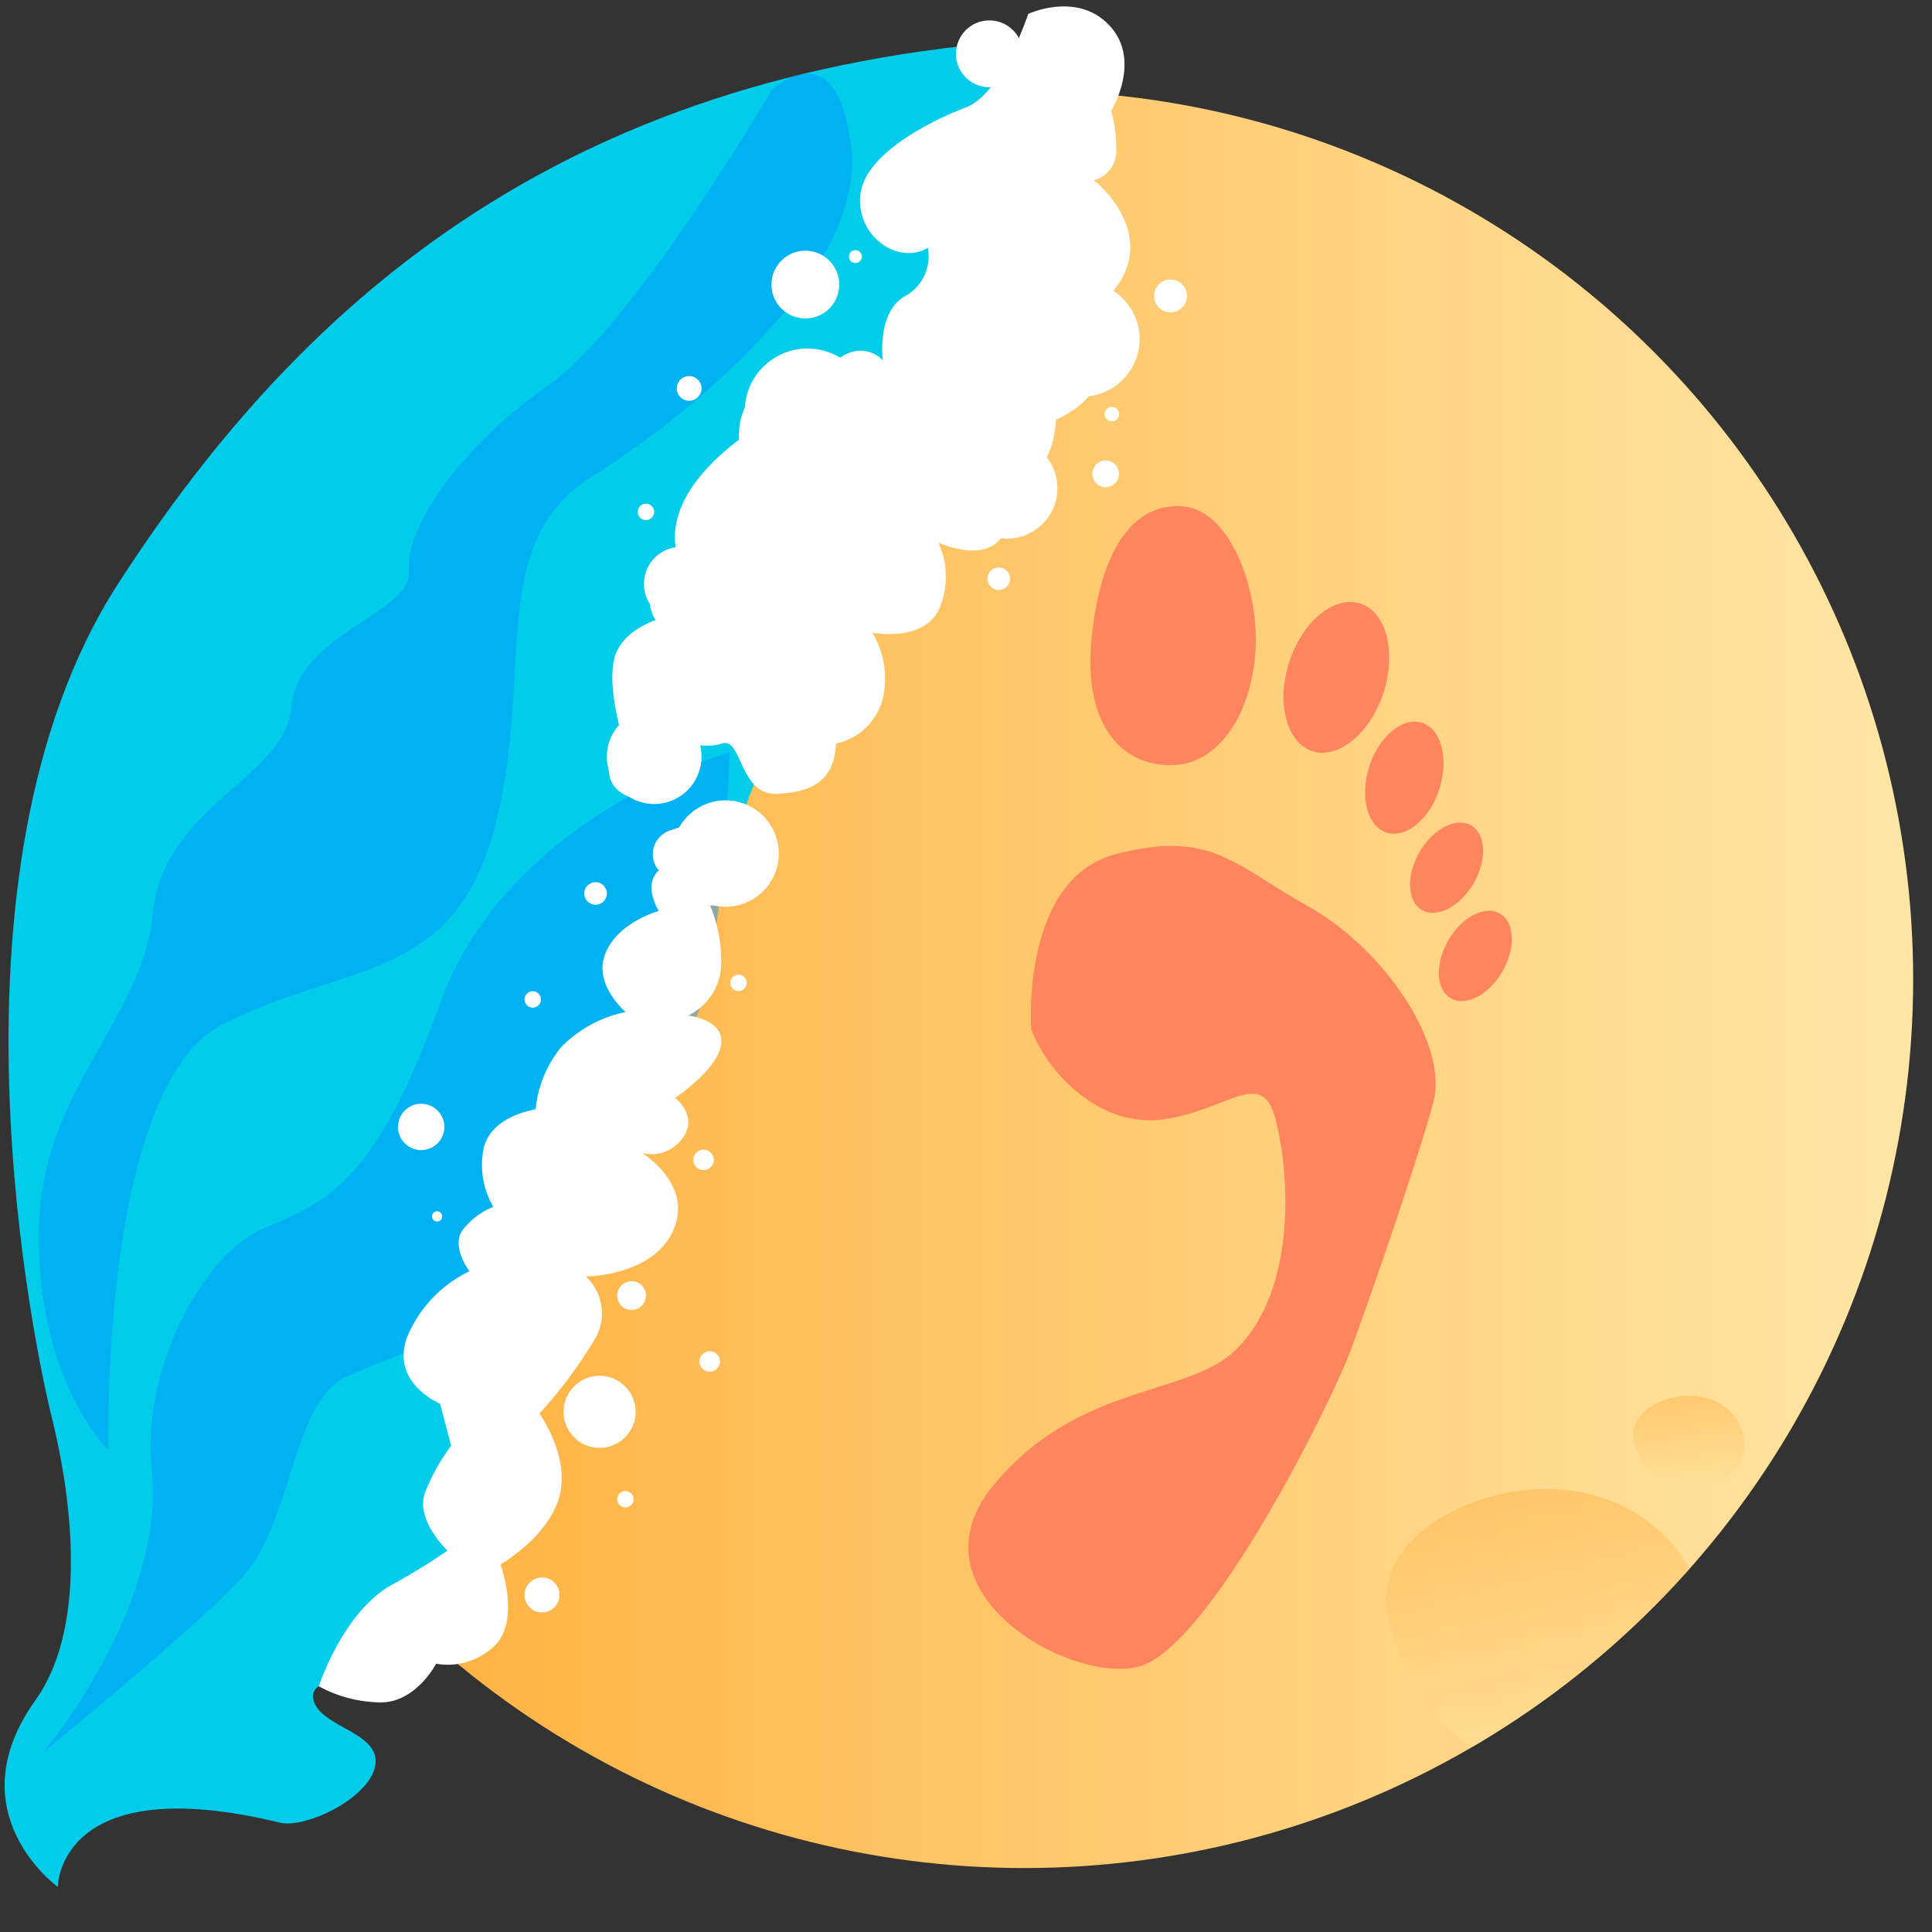
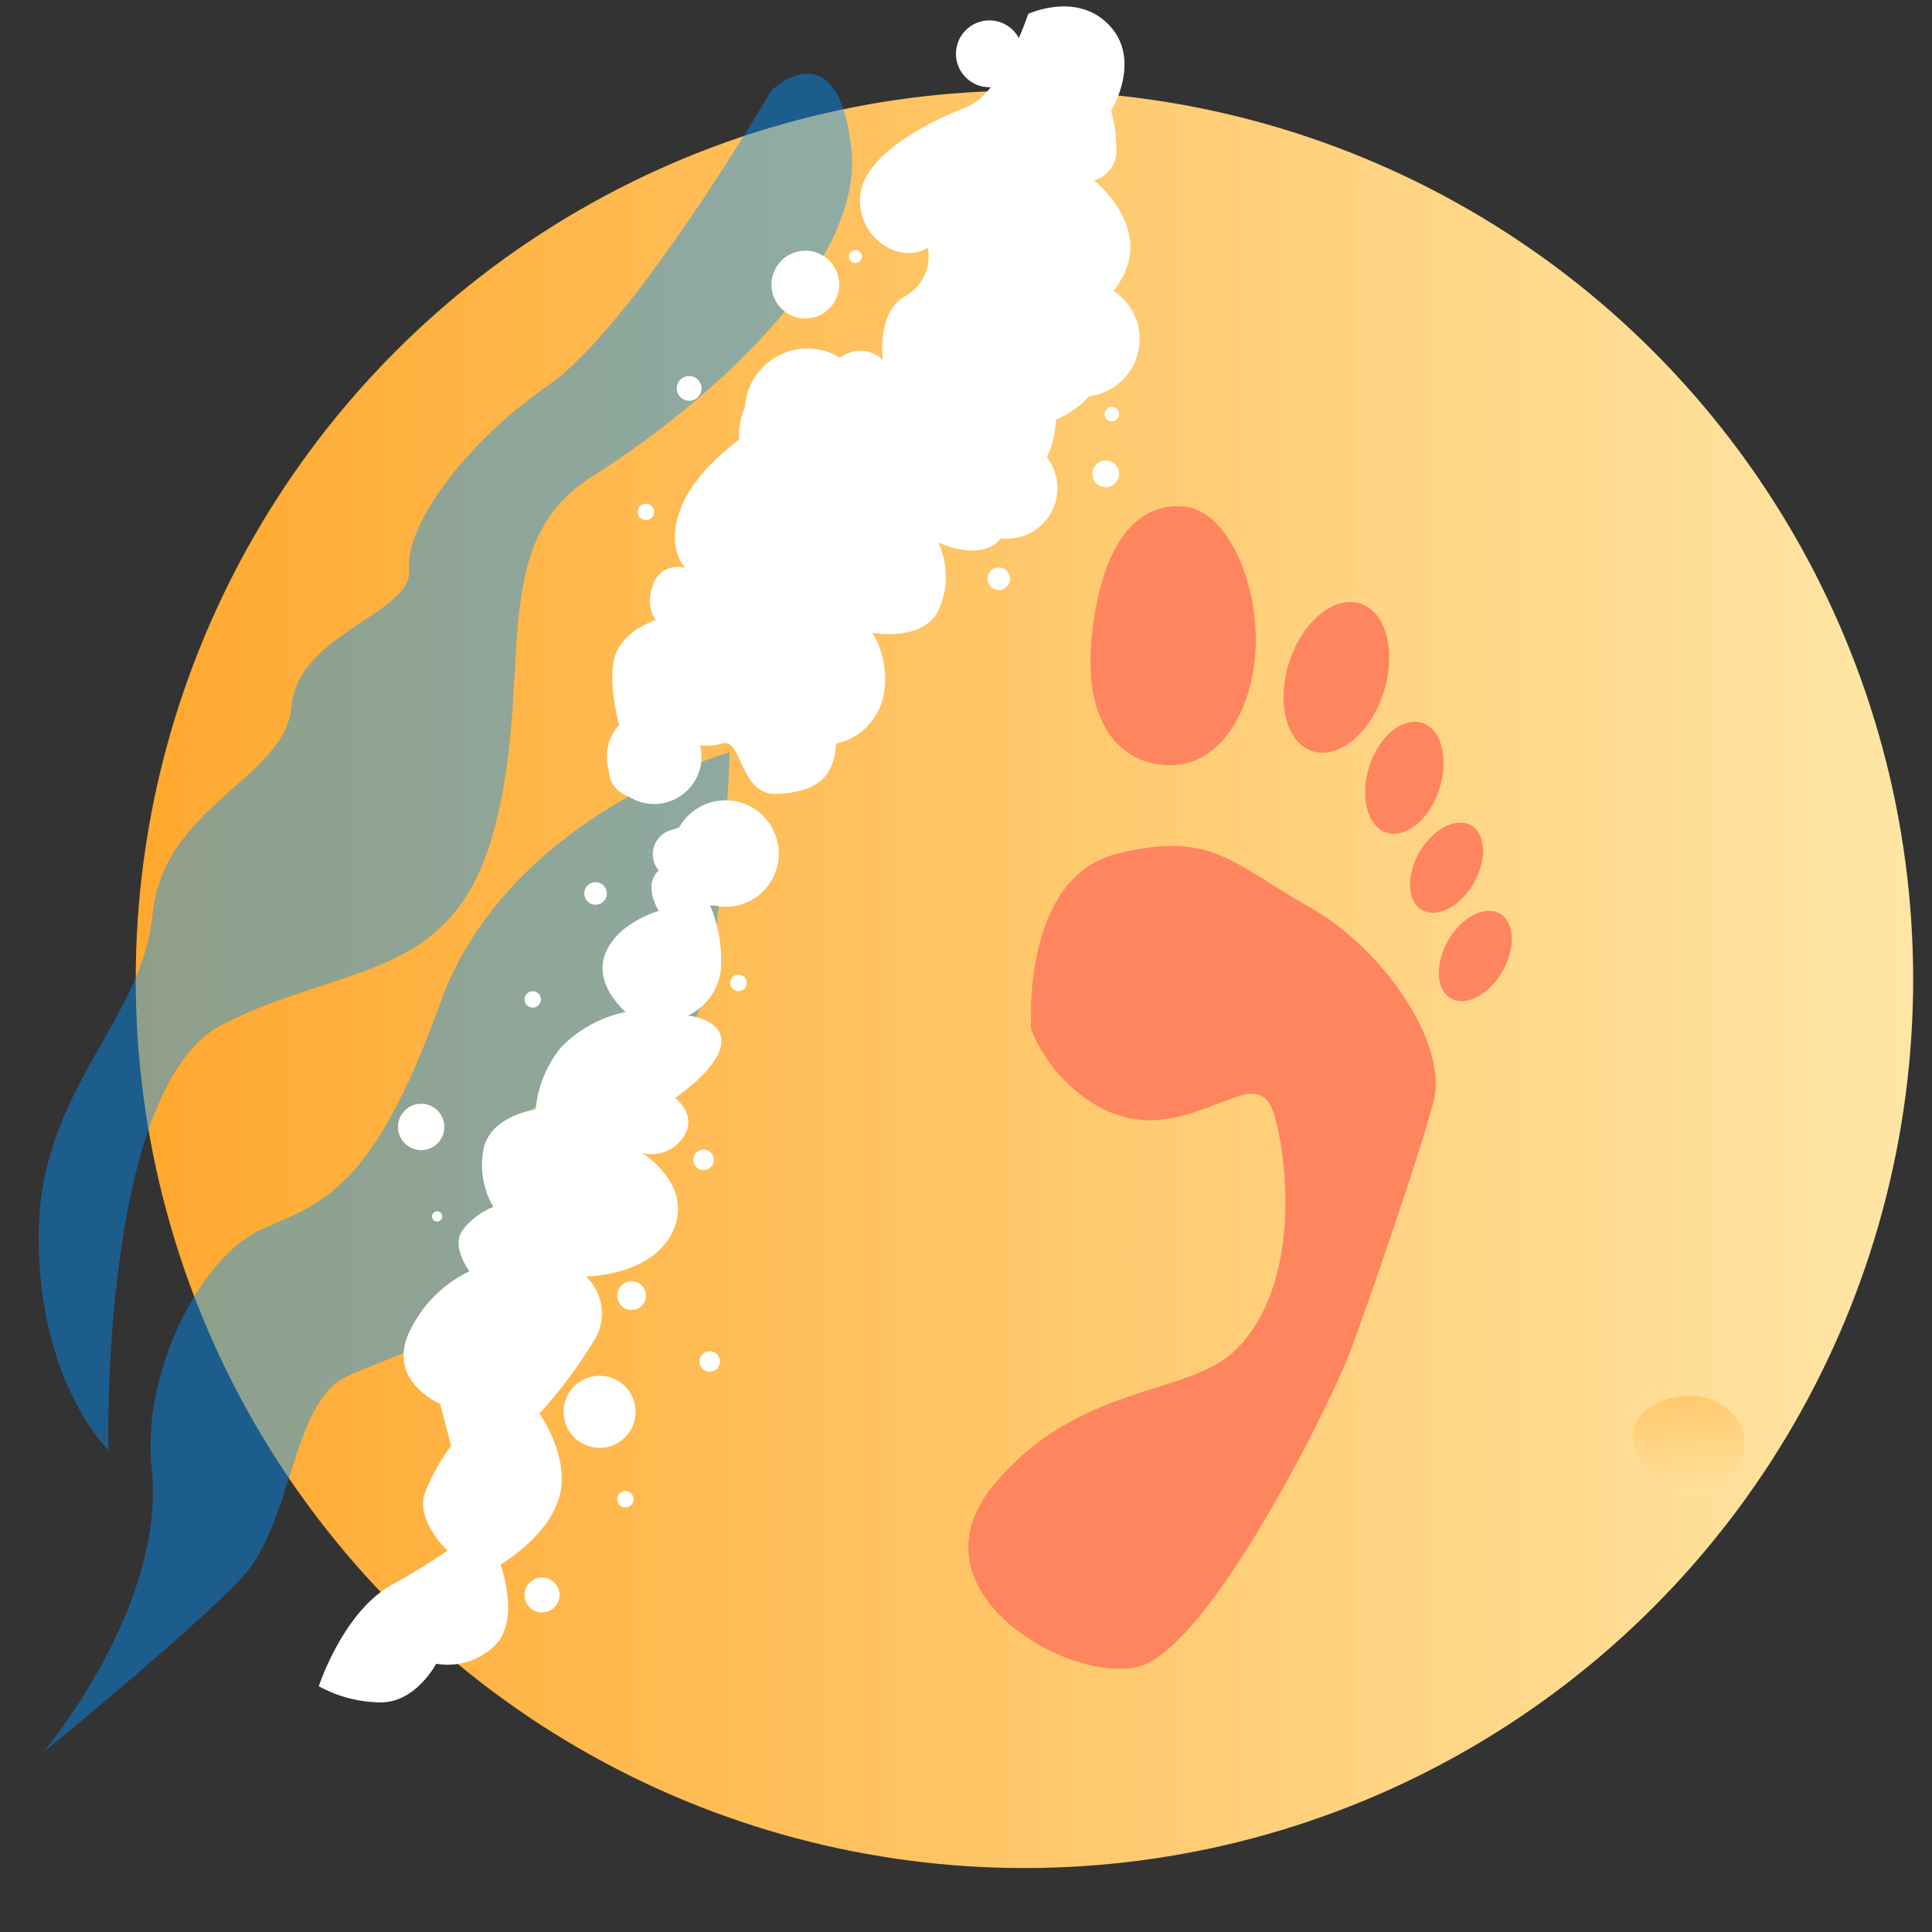
<svg xmlns="http://www.w3.org/2000/svg" xmlns:xlink="http://www.w3.org/1999/xlink" id="Layer_1" data-name="Layer 1" viewBox="0 0 200 200">
  <rect x="0" y="0" width="200" height="200" fill="#333333" stroke="none" />
  <defs>
    <style>.cls-1{fill:url(#linear-gradient);}.cls-2{fill:#01cce9;}.cls-3{fill:#0092ff;opacity:0.44;}.cls-4{fill:#fff;}.cls-5{fill:#ff855f;}.cls-6,.cls-7{opacity:0.36;}.cls-6{fill:url(#linear-gradient-2);}.cls-7{fill:url(#linear-gradient-3);}</style>
    <linearGradient id="linear-gradient" x1="14.05" y1="101.38" x2="198.05" y2="101.38" gradientUnits="userSpaceOnUse">
      <stop offset="0" stop-color="#ffa82e" />
      <stop offset="1" stop-color="#ffe6a6" />
    </linearGradient>
    <linearGradient id="linear-gradient-2" x1="159.18" y1="155.4" x2="159.18" y2="181.66" xlink:href="#linear-gradient" />
    <linearGradient id="linear-gradient-3" x1="174.82" y1="144.96" x2="174.82" y2="154.79" xlink:href="#linear-gradient" />
  </defs>
  <title>detective</title>
  <circle class="cls-1" cx="106.05" cy="101.38" r="92" />
-   <path class="cls-2" d="M108.9,4S84.55,64.61,77.69,82.12s-25.88,79.54-30.06,85.25S32,172.7,32.4,175.74s6.85,3.43,6.47,6.86-7.2,6.74-9.89,6.08c-23-5.58-23,6.65-23,6.65S-4.67,187.67,3.67,176c5.95-8.34,3.23-23.09,1.71-29.18s-12.56-56.33,6.85-86.4S59.43,6.66,108.9,4Z" />
  <path class="cls-3" d="M75.54,77.86s-23,6.54-30,26.05-12.34,20.61-18.52,23.38S14.62,142,15.7,152C17.25,166.28,4.47,181.4,4.47,181.4S19.71,169,25,163.37s5.19-18.07,10.73-20.79,11.91-3.26,14.78-10.88-.88-14,5.56-17.46,12.09-4.88,15.35-8S75.54,77.86,75.54,77.86Z" />
  <path class="cls-3" d="M79.87,9.35S65.61,33.74,56.77,39.88,41.92,54.51,42.34,59,30.81,65.58,30.19,73.09,16.92,83.32,15.8,94.63,4,112.82,4,128s7.22,22.12,7.22,22.12-.89-37.66,11.87-44.1S47,101.69,51.2,85.71s-1-29.42,10.09-36.38,28.3-21.61,26.83-34.08S79.87,9.35,79.87,9.35Z" />
  <path class="cls-4" d="M106.44,1.44s-2.69,8.25-6.45,9.68S89.41,16,89.05,20.27s4,7.19,7,5.38a4.72,4.72,0,0,1-2.33,5c-3,1.62-2.33,6.64-2.33,6.64a3.22,3.22,0,0,0-3.59-.72,4.77,4.77,0,0,0-2.69,2.87,6.71,6.71,0,0,0-5.74.36c-3.23,1.61-2.87,5.74-2.87,5.74s-4.31,3-5.92,6.81c-1.8,4.31.36,6.46.36,6.46a2.66,2.66,0,0,0-3.23,1.43c-1.07,2.52.18,3.95.18,3.95s-3.58,1.08-4.3,4,.72,7.71.72,7.71-3.21,4.71.53,6.46c2.69,1.25,5.21-2,4.49-5.92,0,0,3.23,1.25,5.38.53s1.79,5.39,5.74,5.21,5.92-1.62,6.1-5.21a6.35,6.35,0,0,0,4.84-4.66,9.22,9.22,0,0,0-1.08-6.81s5.56,1.07,7-2.69a8.31,8.31,0,0,0-.18-6.64s3.6,1.67,5.76.23,2.49-6.15,2.49-6.15,3.58-1.07,3.94-6.81c0,0,3.59-1.44,4.31-4.13s-1.08-6.81-1.08-6.81S116.85,30,117,25.83s-3.77-7.17-3.77-7.17a3.11,3.11,0,0,0,2.33-3.05,14.29,14.29,0,0,0-.54-4.13s3-4.84.18-8.43C111.9-1.11,106.44,1.44,106.44,1.44Z" />
  <path class="cls-4" d="M76.68,84.78s4.06,1,3.68,4.76-6.85,4.2-6.85,4.2A14.75,14.75,0,0,1,74.65,100a6,6,0,0,1-3.43,5.13s3.81.38,3.43,3-4.76,5.52-4.76,5.52,2.48,1.9.76,4.18a3.94,3.94,0,0,1-4.18,1.53s5.33,3.23,3.23,8-9.05,4.78-9.05,4.78a5.23,5.23,0,0,1,1.06,6.26,47.51,47.51,0,0,1-5.87,7.93s3.21,4.44,2.06,8.62-6.09,7-6.09,7,2.1,5.71-.57,8.38a7,7,0,0,1-6.09,1.9s-2.09,4-5.71,4A13.59,13.59,0,0,1,33,174.56s2.47-7.57,7.42-10.42a67.76,67.76,0,0,0,5.9-3.62s-3.43-3.23-2.29-6.09a20.59,20.59,0,0,1,2.67-4.76l-1.15-4.37s-5.13-2.1-3.42-6.85a13.12,13.12,0,0,1,6.47-6.85s-1.9-2.48-.76-4.19a7.37,7.37,0,0,1,3.23-2.47,8.57,8.57,0,0,1-.95-6.28c.95-3.24,5.33-3.81,5.33-3.81a11.89,11.89,0,0,1,2.66-6.47,13,13,0,0,1,6.66-3.62s-3.42-2.85-2.09-6.09,5.52-4.37,5.52-4.37-1.71-2.67,0-4.19a2.59,2.59,0,0,1,1.33-4.19A19.73,19.73,0,0,1,76.68,84.78Z" />
  <path class="cls-5" d="M135.37,93.79c-7.65-4.25-9.92-7.93-19.83-5.38s-8.79,18.13-8.79,18.13c1.7,4.54,7.09,10.2,13.6,9.35s10.2-5.38,11.62-.28,2.55,17.57-4,24.08c-4.93,4.93-16.43,3.4-25.21,14.17s7.65,20.4,15,18.7,20.12-27.48,22.1-32.87,6.8-19.26,8.5-25.5S143,98,135.37,93.79ZM121.49,79.2c5.1-.21,8.28-6,8.5-12.32s-2.77-14-7.44-14.45c-5.31-.49-8.71,4.67-9.56,13.81S116.39,79.41,121.49,79.2Zm14.37-1.44c2.69.87,6-1.84,7.36-6.06s.29-8.35-2.4-9.22-6,1.84-7.36,6.06S133.17,76.89,135.86,77.76Zm5.89,1.57c-1,3.14-.22,6.21,1.78,6.86S148,84.82,149,81.68s.22-6.2-1.78-6.85S142.76,76.19,141.75,79.33Zm5.19,8.88c-1.4,2.42-1.28,5.12.27,6s3.94-.35,5.34-2.77,1.28-5.12-.26-6S148.35,85.78,146.94,88.21Zm8.32,6.36c-1.55-.89-3.94.35-5.34,2.78s-1.28,5.11.27,6,3.94-.35,5.34-2.78S156.81,95.47,155.26,94.57Z" />
  <circle class="cls-4" cx="61.65" cy="92.49" r="1.17" />
  <circle class="cls-4" cx="67.72" cy="78.33" r="4.9" />
-   <circle class="cls-4" cx="70.49" cy="60.44" r="3.83" />
  <circle class="cls-4" cx="83.59" cy="42.57" r="6.49" />
  <circle class="cls-4" cx="75.11" cy="88.36" r="5.51" />
  <circle class="cls-4" cx="55.15" cy="103.46" r="0.85" />
  <circle class="cls-4" cx="43.6" cy="116.66" r="2.4" />
  <circle class="cls-4" cx="45.25" cy="125.92" r="0.53" />
  <circle class="cls-4" cx="73.47" cy="140.94" r="1.06" />
  <circle class="cls-4" cx="64.74" cy="155.2" r="0.85" />
  <circle class="cls-4" cx="56.11" cy="165.11" r="1.81" />
  <circle class="cls-4" cx="62.07" cy="146.15" r="3.73" />
  <circle class="cls-4" cx="65.38" cy="134.12" r="1.49" />
  <circle class="cls-4" cx="72.83" cy="120.07" r="1.06" />
  <circle class="cls-4" cx="76.45" cy="101.75" r="0.85" />
  <circle class="cls-4" cx="103.39" cy="59.91" r="1.17" />
  <circle class="cls-4" cx="104.24" cy="50.54" r="5.22" />
  <circle class="cls-4" cx="114.46" cy="49.05" r="1.38" />
  <circle class="cls-4" cx="115.1" cy="42.87" r="0.75" />
-   <circle class="cls-4" cx="121.17" cy="30.63" r="1.7" />
  <circle class="cls-4" cx="112.01" cy="35.1" r="5.96" />
  <circle class="cls-4" cx="83.37" cy="29.46" r="3.51" />
  <circle class="cls-4" cx="88.55" cy="26.56" r="0.67" />
  <circle class="cls-4" cx="71.34" cy="40.21" r="1.28" />
  <circle class="cls-4" cx="66.87" cy="52.99" r="0.85" />
  <circle class="cls-4" cx="102.42" cy="5.57" r="3.46" />
-   <path class="cls-6" d="M174.89,162.41c-2.59-4.88-8.2-8.27-14.73-8.27-9,0-18.89,5.93-16.26,14.27,1.75,5.54,4.4,10,8.61,12.39A92.71,92.71,0,0,0,174.89,162.41Z" />
  <path class="cls-7" d="M180.58,149.48c0,2.75-2.55,5-5.69,5s-4.76-2.07-5.68-5,2.54-5,5.68-5S180.58,146.72,180.58,149.48Z" />
</svg>